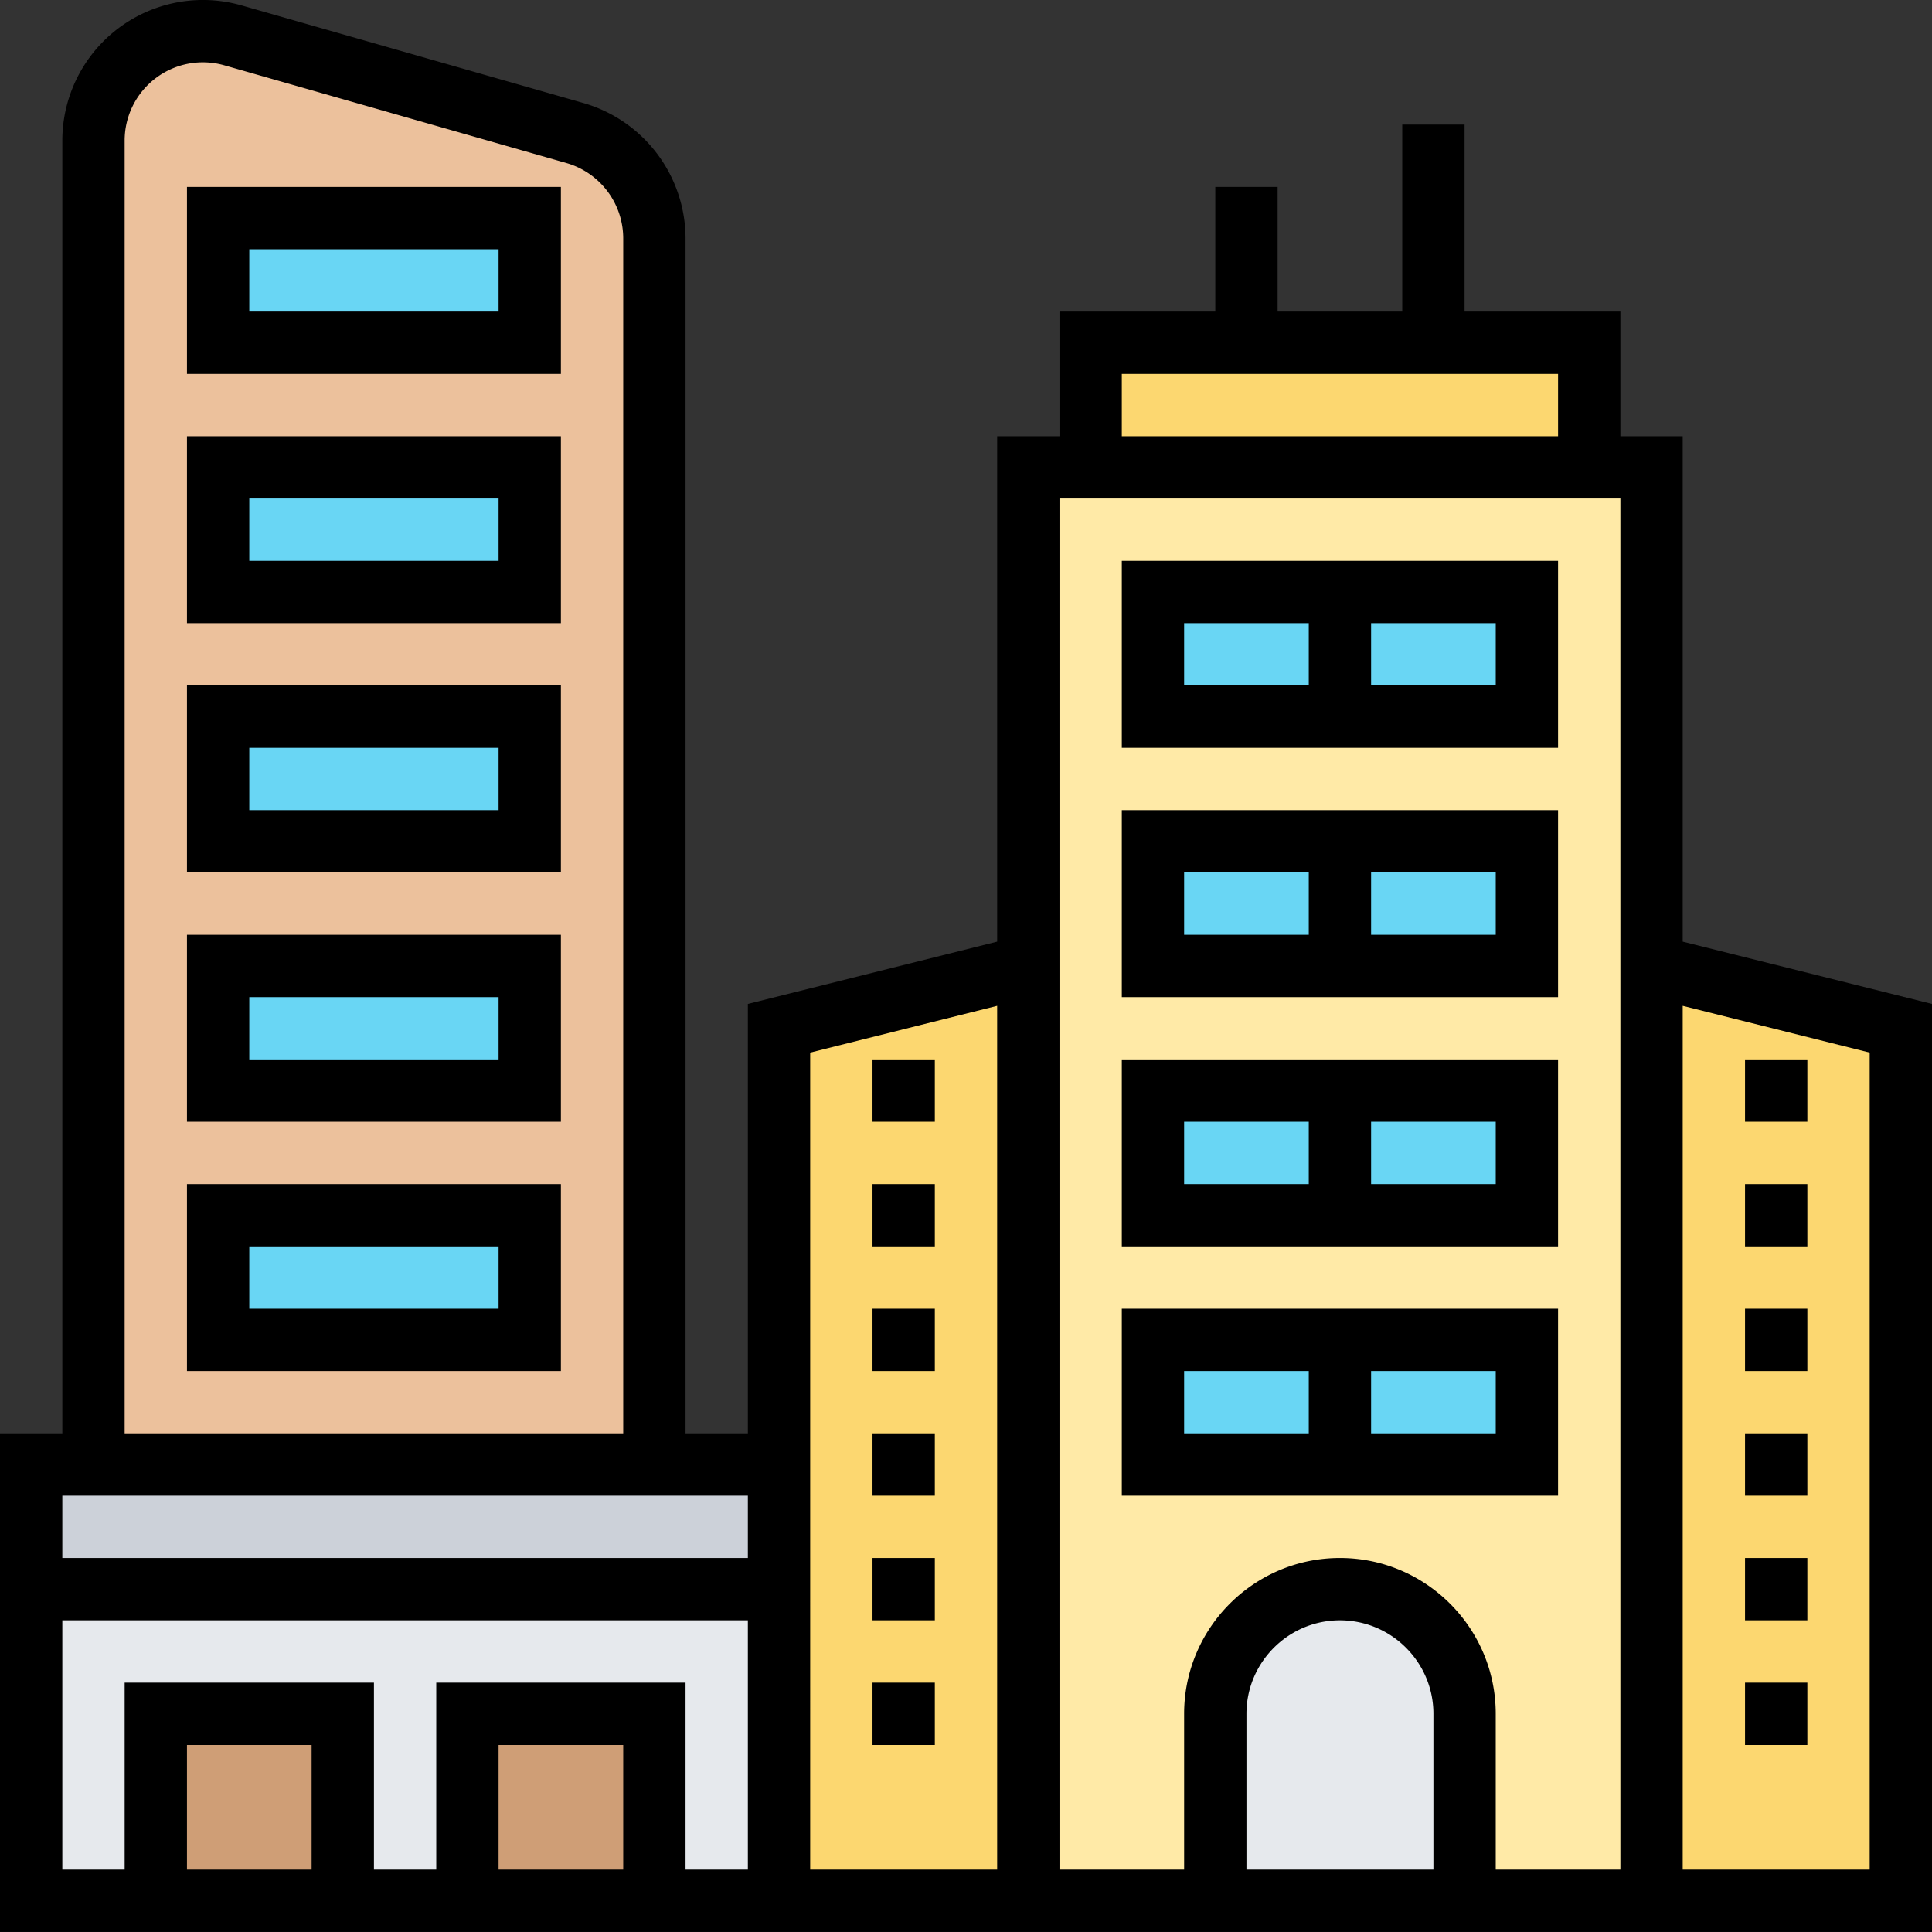
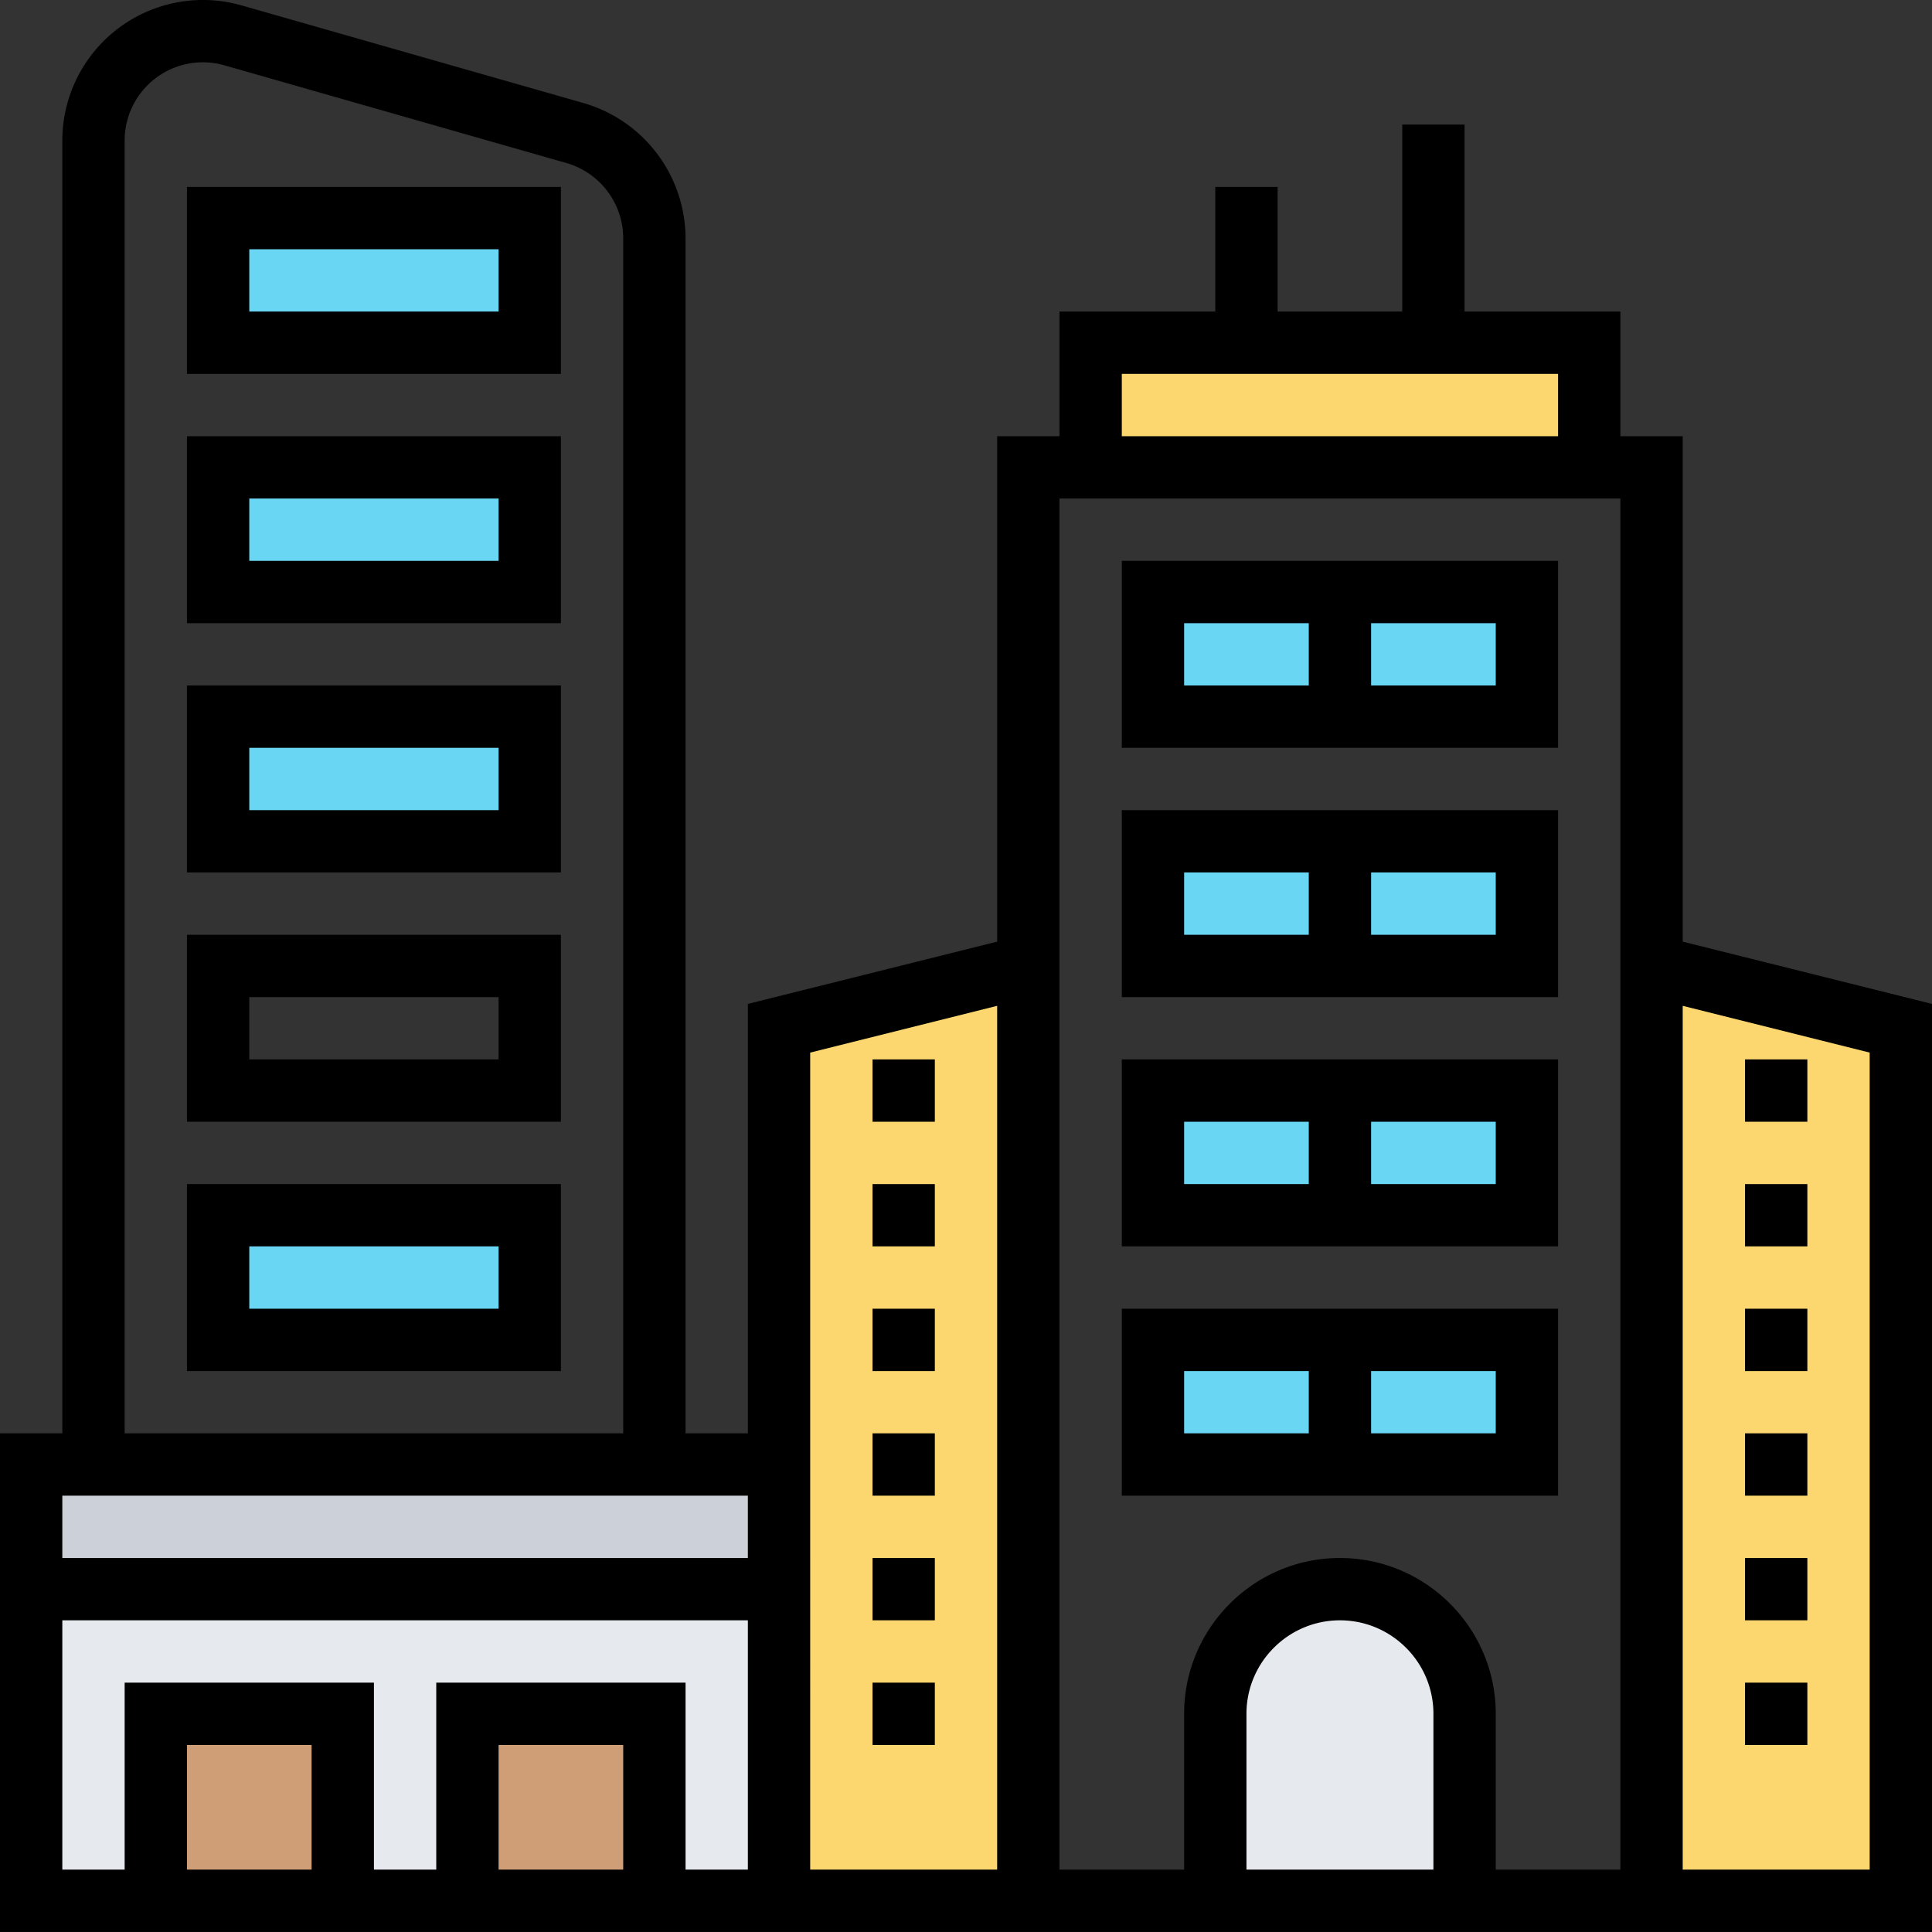
<svg xmlns="http://www.w3.org/2000/svg" viewBox="1 1.002 62 61.998">
  <rect x="1" y="1.002" width="62" height="61.998" fill="#333333" stroke="none" />
  <g>
    <path fill="#fcd770" d="M52 12v4H36v-4h11zM26 34l8-2v30h-8V48zM54 32l8 2v28h-8z" opacity="1" data-original="#fcd770" />
-     <path fill="#ffeaa7" d="M52 16H34v46h20V16z" opacity="1" data-original="#ffeaa7" />
    <path fill="#69d6f4" d="M38 44h12v4H38zM38 36h12v4H38zM38 28h12v4H38zM38 20h12v4H38z" opacity="1" data-original="#69d6f4" />
    <path fill="#e6e9ed" d="M48 56v6h-8v-6c0-2.21 1.79-4 4-4 1.1 0 2.1.45 2.83 1.17C47.55 53.9 48 54.9 48 56z" opacity="1" data-original="#e6e9ed" />
-     <path fill="#ecc19c" d="M22 8.65V48H4V5.51c0-.97.39-1.85 1.03-2.48C5.66 2.39 6.54 2 7.51 2c.32 0 .65.05.96.13l10.99 3.14C20.96 5.7 22 7.08 22 8.65z" opacity="1" data-original="#ecc19c" />
    <path fill="#ccd1d9" d="M26 48v4H2v-4h20z" opacity="1" data-original="#ccd1d9" />
    <path fill="#e6e9ed" d="M2 52h24v10H2z" opacity="1" data-original="#e6e9ed" />
    <path fill="#cf9e76" d="M16 56h6v6h-6zM6 56h6v6H6z" opacity="1" data-original="#cf9e76" />
    <g fill="#69d6f4">
-       <path d="M8 40h10v4H8zM8 32h10v4H8zM8 24h10v4H8zM8 16h10v4H8zM8 8h10v4H8z" fill="#69d6f4" opacity="1" data-original="#69d6f4" />
+       <path d="M8 40h10v4H8zM8 32h10H8zM8 24h10v4H8zM8 16h10v4H8zM8 8h10v4H8z" fill="#69d6f4" opacity="1" data-original="#69d6f4" />
    </g>
    <path d="M55 31.22V15h-2v-4h-5V5h-2v6h-4V7h-2v4h-5v4h-2v16.22l-8 1.999V47h-2V8.646a4.53 4.53 0 0 0-3.271-4.336L8.745 1.173A4.513 4.513 0 0 0 3 5.509V47H1v16h62V33.219zM37 13h14v2H37zm16 4v44h-4v-5c0-2.757-2.243-5-5-5s-5 2.243-5 5v5h-4V17zm-6 44h-6v-5c0-1.654 1.346-3 3-3s3 1.346 3 3zM33 33.28V61h-6V34.781zM5 5.509a2.511 2.511 0 0 1 3.198-2.412L19.18 6.235A2.517 2.517 0 0 1 21 8.646V47H5zM25 49v2H3v-2zM3 53h22v8h-2v-6h-8v6h-2v-6H5v6H3zm18 8h-4v-4h4zm-10 0H7v-4h4zm50 0h-6V33.28l6 1.501z" fill="#000000" opacity="1" data-original="#000000" />
    <path d="M7 13h12V7H7zm2-4h8v2H9zM7 21h12v-6H7zm2-4h8v2H9zM7 29h12v-6H7zm2-4h8v2H9zM7 37h12v-6H7zm2-4h8v2H9zM7 45h12v-6H7zm2-4h8v2H9zM57 55h2v2h-2zM57 51h2v2h-2zM57 43h2v2h-2zM57 39h2v2h-2zM57 35h2v2h-2zM57 47h2v2h-2zM29 51h2v2h-2zM29 43h2v2h-2zM29 39h2v2h-2zM29 55h2v2h-2zM29 47h2v2h-2zM29 35h2v2h-2zM51 19H37v6h14zm-12 2h4v2h-4zm10 2h-4v-2h4zM51 27H37v6h14zm-12 2h4v2h-4zm10 2h-4v-2h4zM51 35H37v6h14zm-12 2h4v2h-4zm10 2h-4v-2h4zM51 43H37v6h14zm-12 2h4v2h-4zm10 2h-4v-2h4z" fill="#000000" opacity="1" data-original="#000000" />
  </g>
</svg>